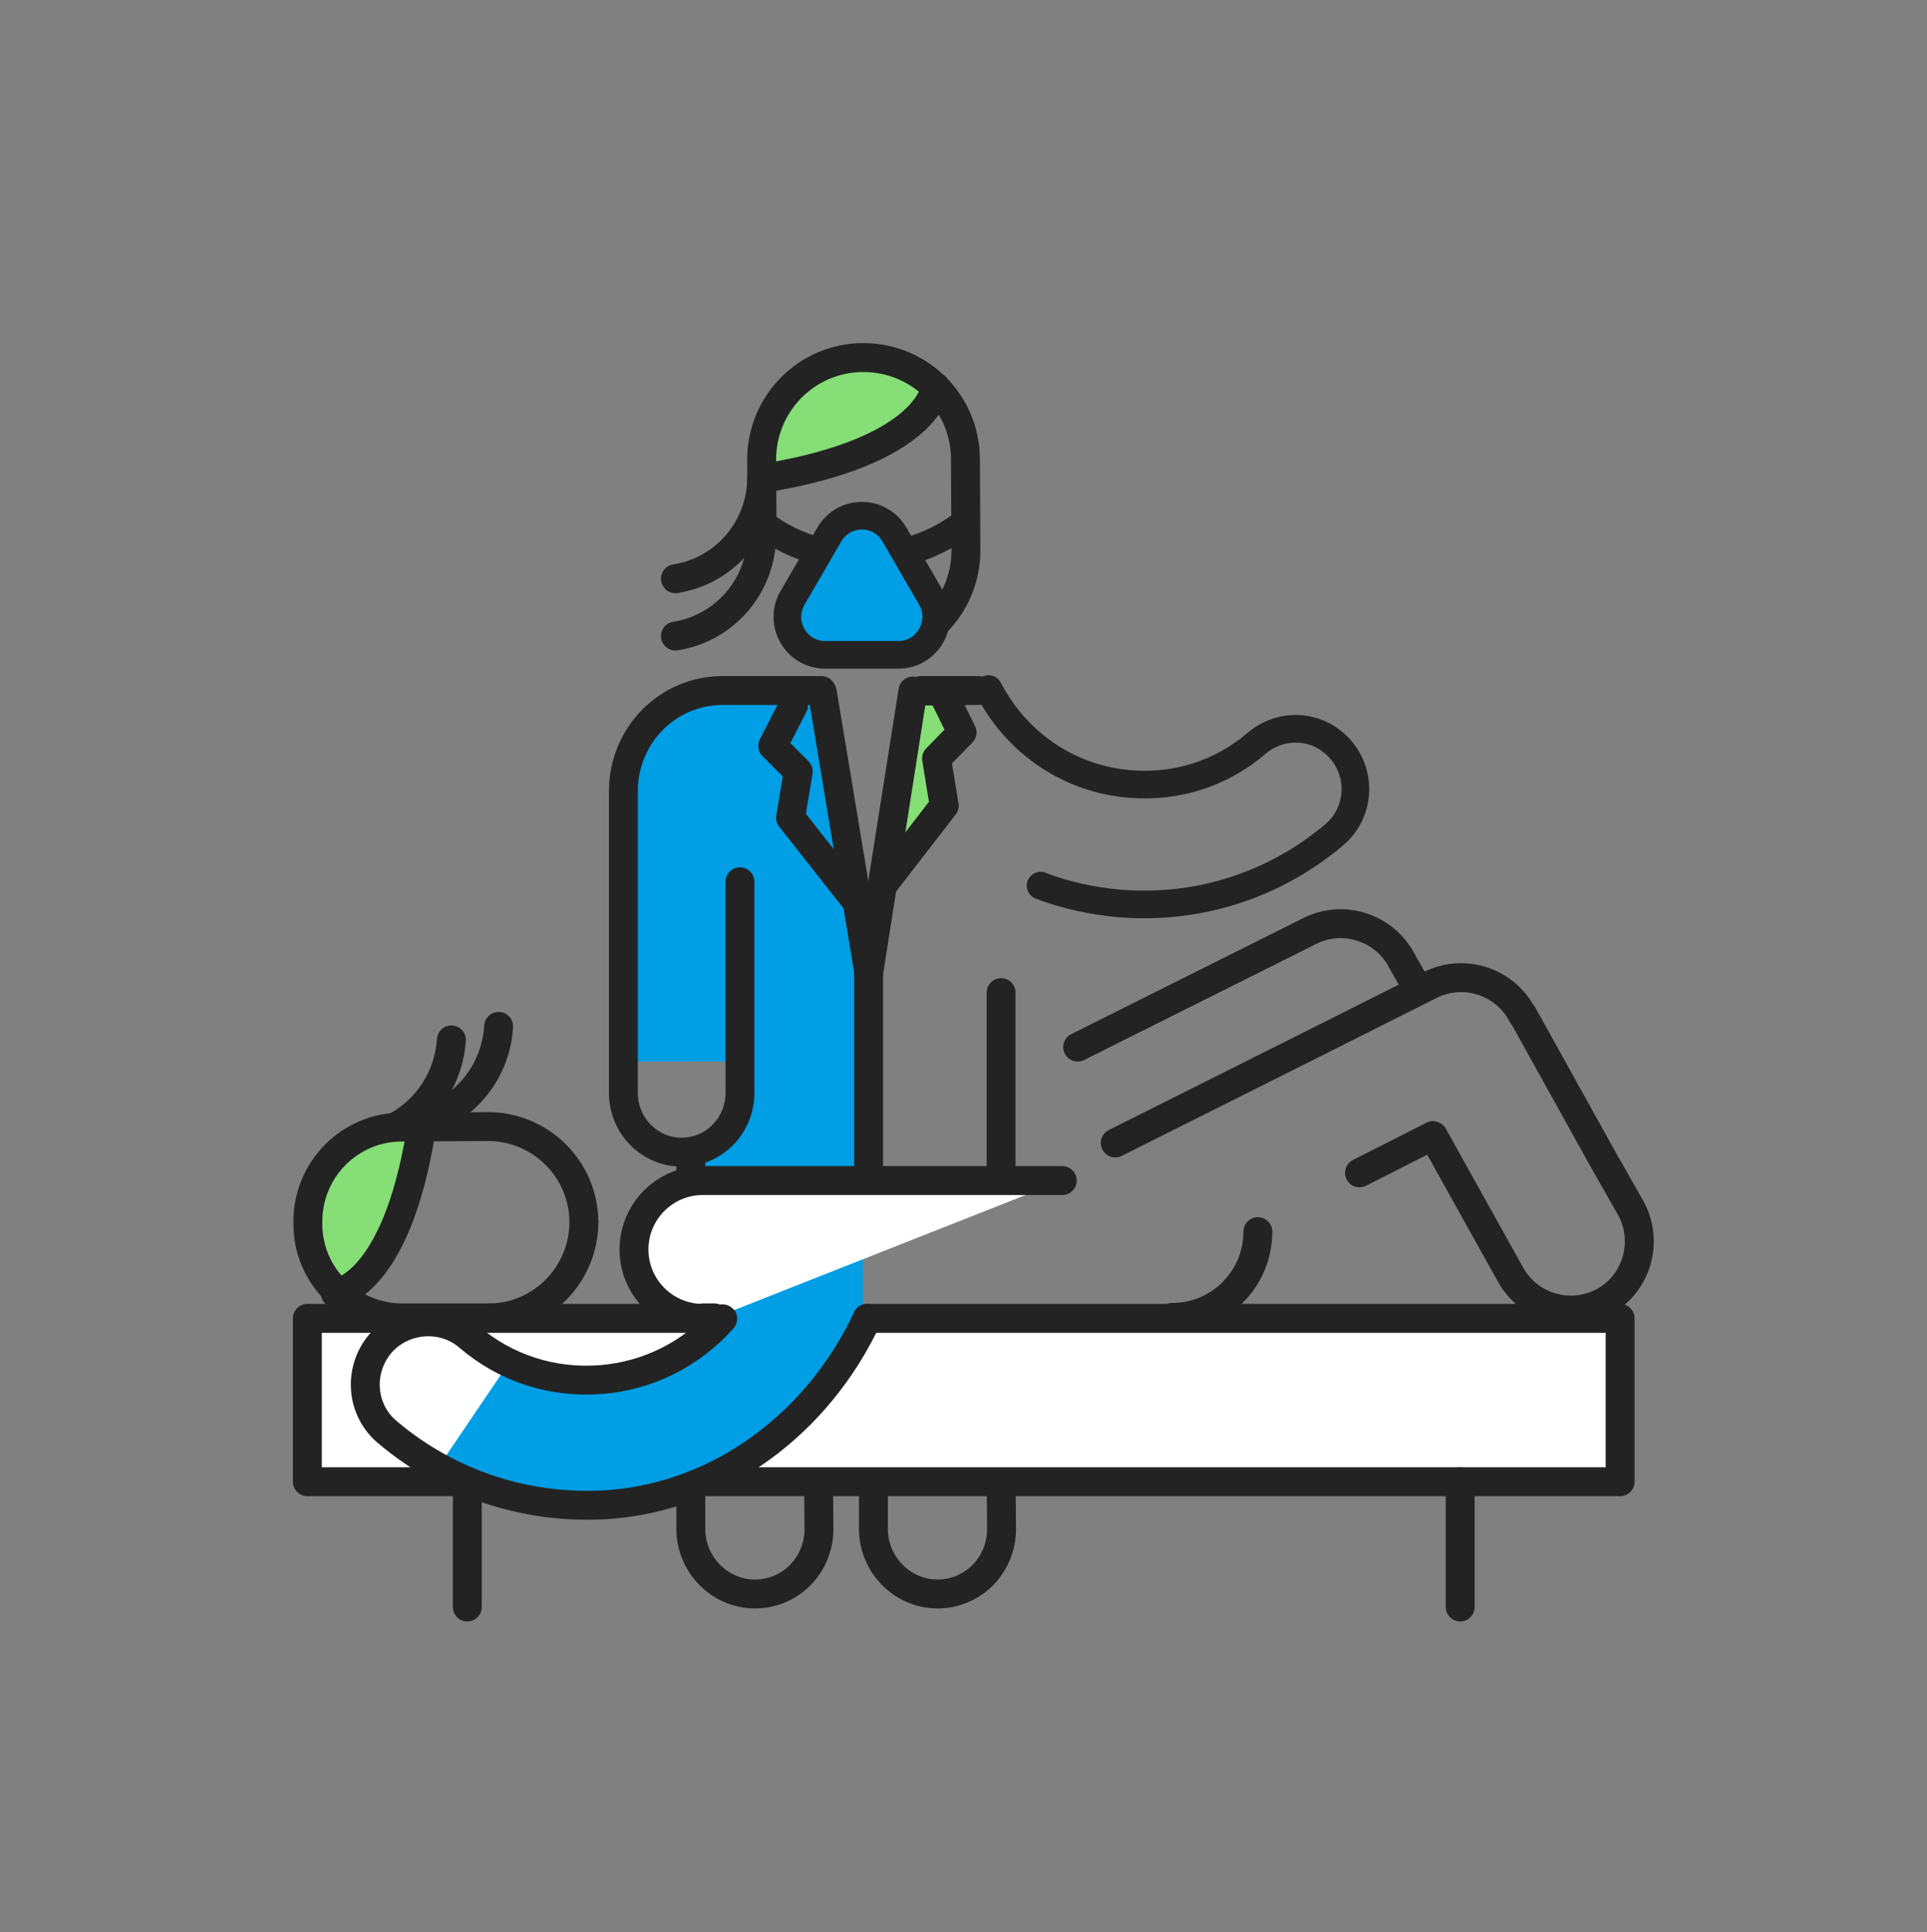
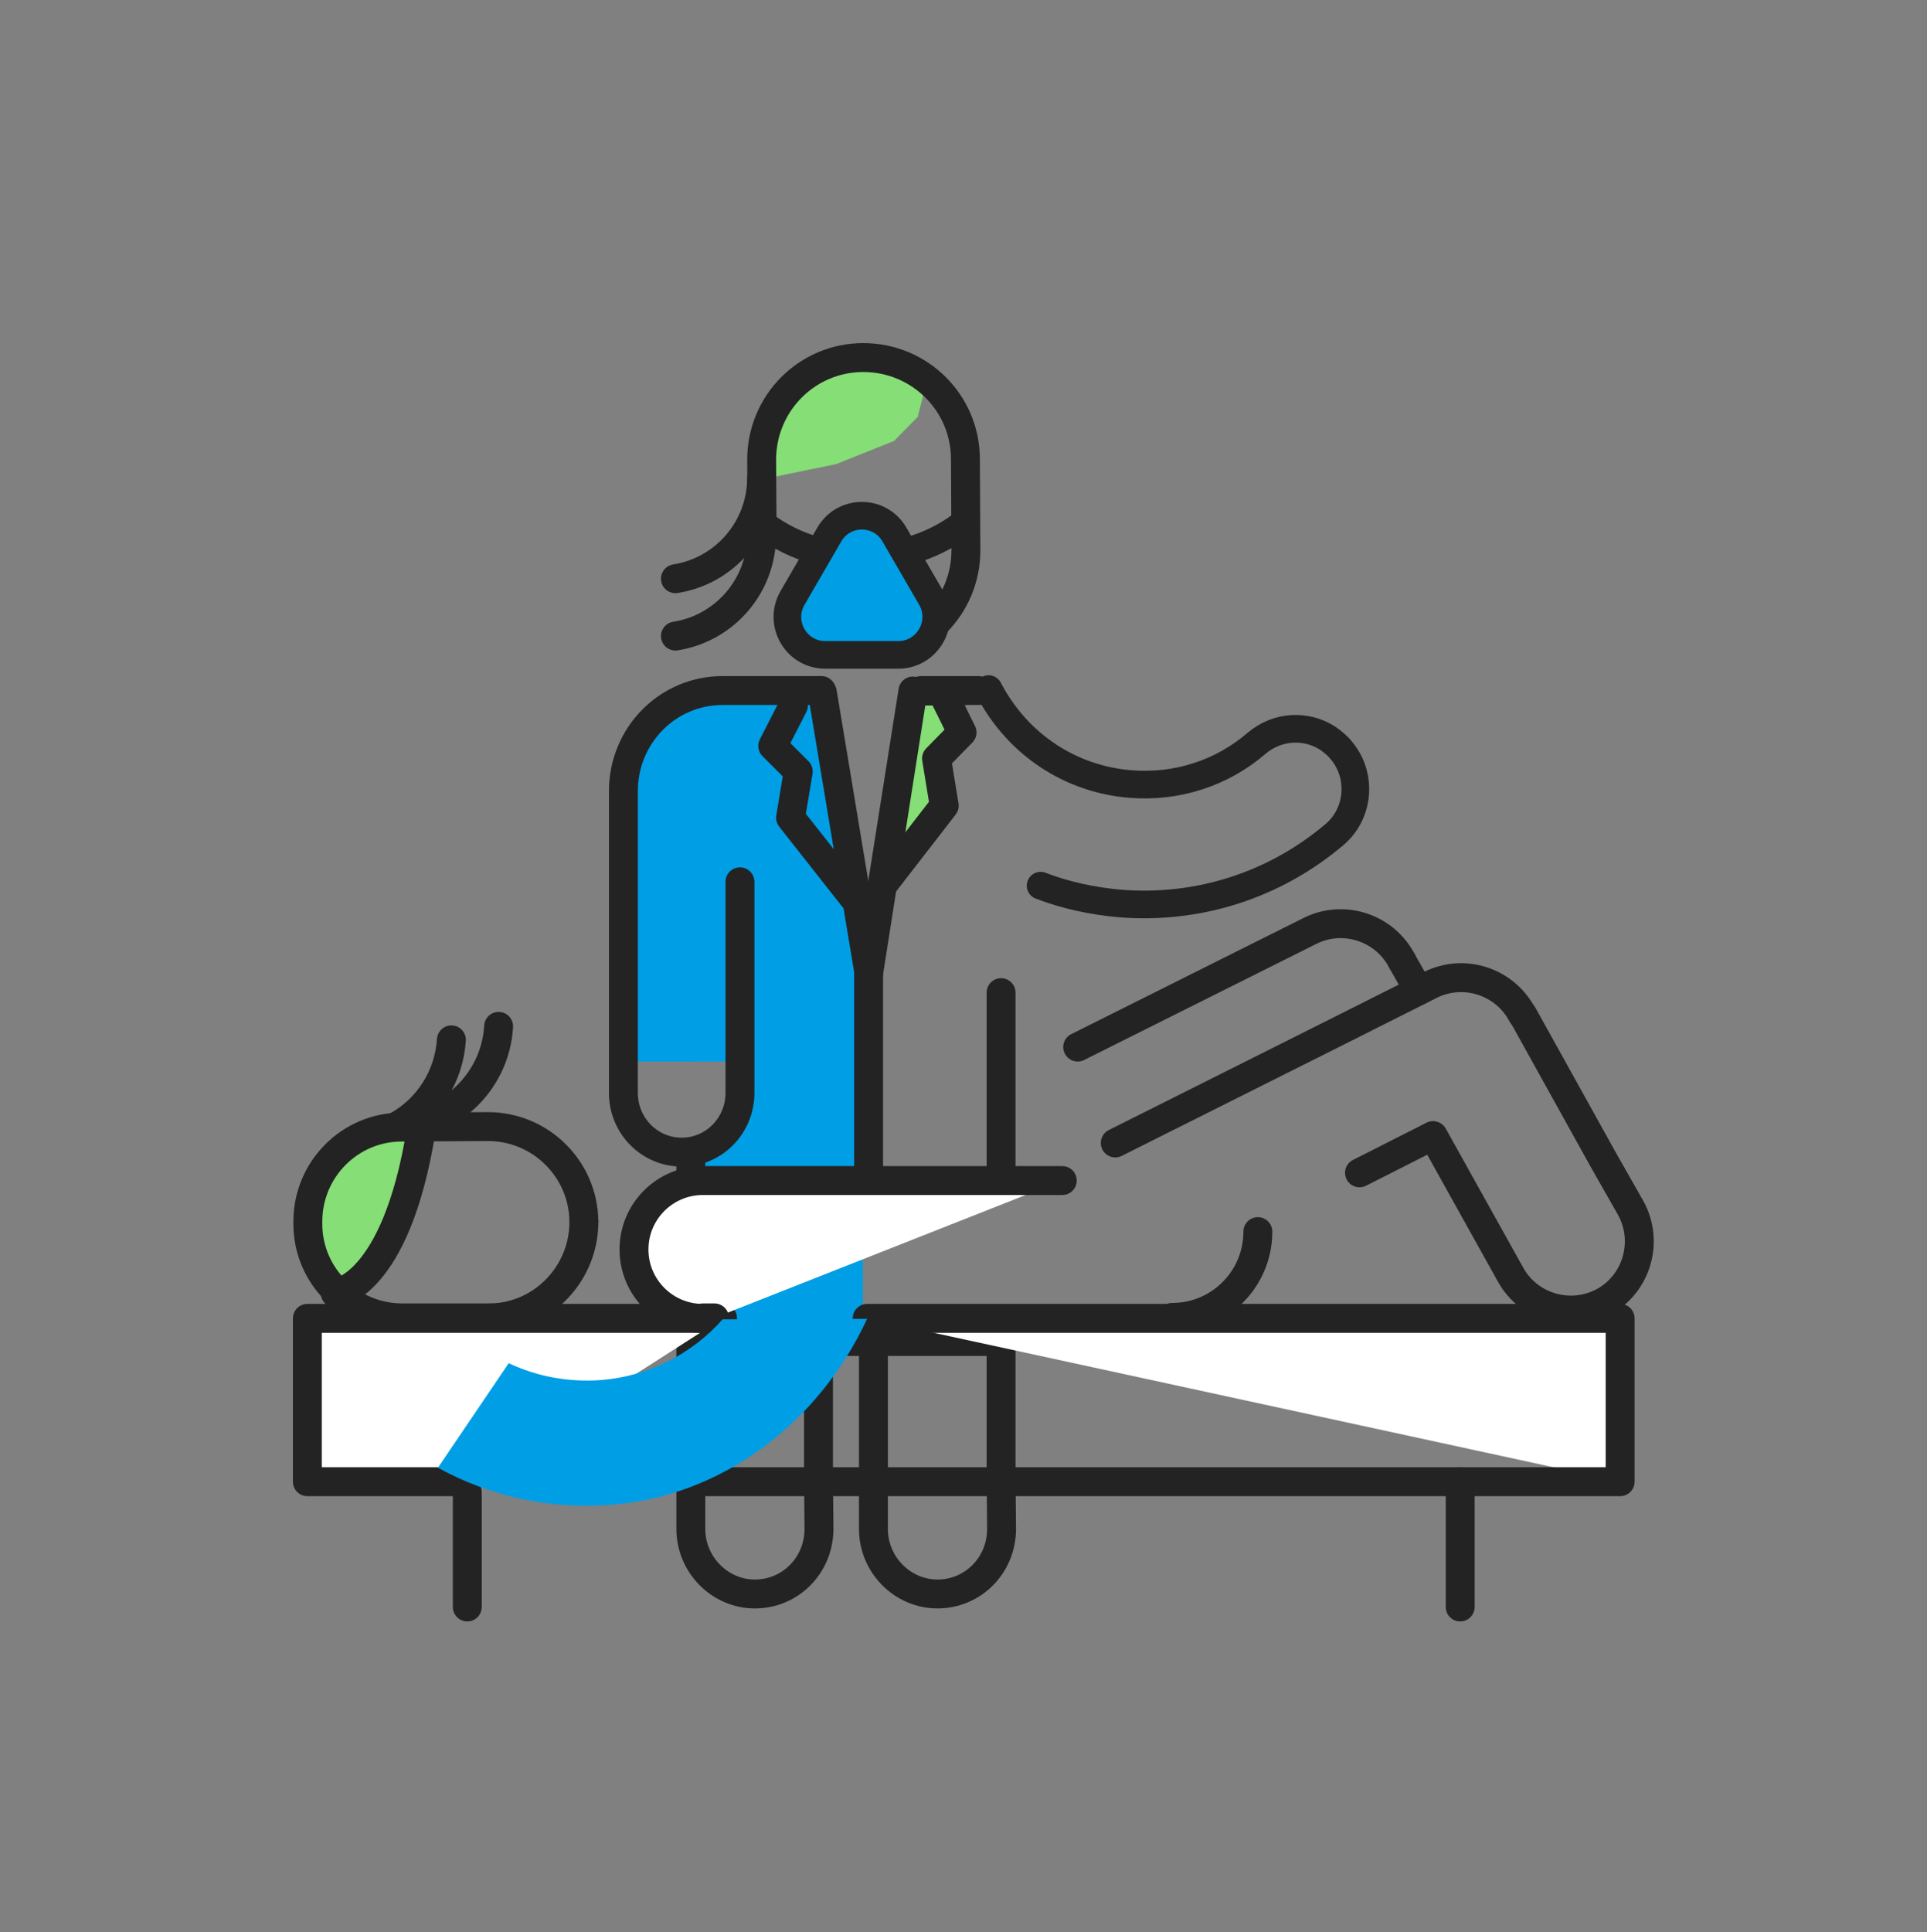
<svg xmlns="http://www.w3.org/2000/svg" width="400" height="401" viewBox="0 0 400 401" fill="none">
  <rect x="0" y="0" width="400" height="401" fill="#808080" stroke="none" />
  <path d="M179.101 248.908V203.008L172.601 159.608L170.201 143.408H144.201V220.308H152.201V236.308H144.201V278.408H179.101V248.908Z" fill="#009EE5" />
  <path d="M152.7 220.308V143.408L143.2 144.708L136.6 152.508L131.9 156.508L130.5 164.108V185.508L130.6 220.308H152.7Z" fill="#009EE5" />
  <path d="M207.801 278.408H144.201" stroke="#232323" stroke-width="6" stroke-miterlimit="10" stroke-linecap="round" stroke-linejoin="round" />
  <path d="M153.6 183.009V216.709V226.809C153.6 233.609 148.2 239.109 141.5 239.109C134.8 239.109 129.4 233.609 129.4 226.809V208.809V164.209C129.4 152.609 138.6 143.309 150 143.309H170.5" stroke="#232323" stroke-width="6" stroke-miterlimit="10" stroke-linecap="round" stroke-linejoin="round" />
  <path d="M195.7 143.008L200.7 151.508L194 160.708L195.9 166.408L182.9 182.708L188.7 143.008H195.7Z" fill="#85DE76" />
  <path d="M180.301 202.508V244.008" stroke="#232323" stroke-width="6" stroke-miterlimit="10" stroke-linecap="round" stroke-linejoin="round" />
  <path d="M169.9 278.408V306.208L170 317.308C170 324.808 164.1 330.808 156.7 330.808C149.4 330.808 143.4 324.708 143.4 317.308V297.508V239.908" stroke="#232323" stroke-width="6" stroke-miterlimit="10" stroke-linecap="round" stroke-linejoin="round" />
  <path d="M207.801 274.607V306.207L207.901 317.307C207.901 324.807 202.001 330.807 194.601 330.807C187.301 330.807 181.301 324.707 181.301 317.307V297.507V278.307" stroke="#232323" stroke-width="6" stroke-miterlimit="10" stroke-linecap="round" stroke-linejoin="round" />
  <path d="M207.801 206.008V245.008" stroke="#232323" stroke-width="6" stroke-miterlimit="10" stroke-linecap="round" stroke-linejoin="round" />
  <path d="M180.201 200.907L170.701 143.707" stroke="#232323" stroke-width="6" stroke-miterlimit="10" stroke-linecap="round" stroke-linejoin="round" />
  <path d="M180.901 197.808L189.501 143.408L180.301 202.008" stroke="#232323" stroke-width="6" stroke-miterlimit="10" stroke-linecap="round" stroke-linejoin="round" />
  <path d="M195.5 143.508L199.7 152.008L194.4 157.408L196 167.208L183 184.008" stroke="#232323" stroke-width="6" stroke-miterlimit="10" stroke-linecap="round" stroke-linejoin="round" />
  <path d="M192 143.408H199.7" stroke="#232323" stroke-width="6" stroke-miterlimit="10" stroke-linecap="round" stroke-linejoin="round" />
  <path d="M203.101 143.309H191.201" stroke="#232323" stroke-width="6" stroke-miterlimit="10" stroke-linecap="round" stroke-linejoin="round" />
  <path d="M171.1 76.807L161.9 84.407L158.1 94.807L160 99.107L173.6 96.307L185.6 91.507L190.5 86.507L191.8 81.407L191.3 76.807L180.8 74.307L171.1 76.807Z" fill="#85DE76" />
  <path d="M179.399 135.407C173.199 135.407 167.699 132.807 163.799 128.607" stroke="#232323" stroke-width="6" stroke-miterlimit="10" stroke-linecap="round" stroke-linejoin="round" />
  <path d="M158.2 110.907L158.1 95.407C158.1 83.707 167.5 74.207 179.2 74.207C190.9 74.207 200.4 83.607 200.4 95.307L200.5 114.207C200.5 125.907 191.1 135.407 179.4 135.407" stroke="#232323" stroke-width="6" stroke-miterlimit="10" stroke-linecap="round" stroke-linejoin="round" />
-   <path d="M194.201 80.307C194.201 80.307 193.101 93.707 158.201 99.307" stroke="#232323" stroke-width="6" stroke-miterlimit="10" stroke-linecap="round" stroke-linejoin="round" />
  <path d="M158.101 111.008C158.101 121.608 150.401 130.408 140.201 132.008" stroke="#232323" stroke-width="6" stroke-miterlimit="10" stroke-linecap="round" stroke-linejoin="round" />
  <path d="M158.101 99.107C158.101 109.707 150.401 118.507 140.201 120.107" stroke="#232323" stroke-width="6" stroke-miterlimit="10" stroke-linecap="round" stroke-linejoin="round" />
  <path d="M164.7 146.406L160.4 154.806L165.7 160.106L164.1 169.706L177.1 186.206" stroke="#232323" stroke-width="6" stroke-miterlimit="10" stroke-linecap="round" stroke-linejoin="round" />
  <path d="M205.201 143.008C211.201 154.508 222.201 161.708 234.601 162.708C244.201 163.508 253.601 160.508 260.901 154.208C265.201 150.608 271.101 150.308 275.601 153.208C276.601 153.908 277.601 154.708 278.401 155.708C282.801 160.908 282.201 168.808 277.001 173.208C264.601 183.708 248.801 188.808 232.501 187.508C226.801 187.008 221.201 185.808 216.001 183.808" stroke="#232323" stroke-width="5.737" stroke-miterlimit="10" stroke-linecap="round" stroke-linejoin="round" />
  <path d="M316 210.608C312.4 203.708 303.9 200.908 296.9 204.408L278.2 213.808L231.5 237.208" stroke="#232323" stroke-width="6" stroke-miterlimit="10" stroke-linecap="round" stroke-linejoin="round" />
  <path d="M297.401 235.707L282.201 243.407" stroke="#232323" stroke-width="6" stroke-miterlimit="10" stroke-linecap="round" stroke-linejoin="round" />
  <path d="M316.1 210.607L332.7 240.507L338.5 250.707C342.3 257.607 339.8 266.307 333 270.107C326.1 273.907 317.4 271.407 313.6 264.607L303.4 246.307L297.5 235.707" stroke="#232323" stroke-width="6" stroke-miterlimit="10" stroke-linecap="round" stroke-linejoin="round" />
  <path d="M291.001 199.407C287.401 192.507 278.901 189.707 271.901 193.207L223.701 217.307" stroke="#232323" stroke-width="6" stroke-miterlimit="10" stroke-linecap="round" stroke-linejoin="round" />
  <path d="M291 199.406L294.5 205.606" stroke="#232323" stroke-width="6" stroke-miterlimit="10" stroke-linecap="round" stroke-linejoin="round" />
  <path d="M83.7 234.906C72.9 234.906 64 243.706 63.9 254.606V254.706C63.9 259.606 65.7 264.306 69 267.906L69.6 268.606L70.5 268.306C72 267.806 75 266.206 78.2 261.506C82.1 255.806 85 247.506 86.9 236.706L87.2 235.006L83.7 234.906Z" fill="#85DE76" />
  <path d="M121.2 253.607C121.2 264.307 112.7 273.207 102 273.507" stroke="#232323" stroke-width="6" stroke-miterlimit="10" stroke-linecap="round" stroke-linejoin="round" />
  <path d="M102 273.507H83.5C72.7 273.507 63.9 264.807 63.9 254.007V253.507C63.9 242.707 72.6 233.907 83.4 233.907L101.3 233.807C112.2 233.807 121.1 242.607 121.2 253.507" stroke="#232323" stroke-width="6" stroke-miterlimit="10" stroke-linecap="round" stroke-linejoin="round" />
  <path d="M69.602 268.407C69.602 268.407 82.102 267.307 87.402 234.707" stroke="#232323" stroke-width="6" stroke-miterlimit="10" stroke-linecap="round" stroke-linejoin="round" />
  <path d="M97.101 307.507H63.801V273.607H150.001" fill="white" />
  <path d="M97.101 307.507H63.801V273.607H150.001" stroke="#232323" stroke-width="6" stroke-miterlimit="10" stroke-linecap="round" stroke-linejoin="round" />
-   <path d="M180 273.607H336.3V307.507H145.9" fill="white" />
+   <path d="M180 273.607H336.3V307.507" fill="white" />
  <path d="M180 273.607H336.3V307.507H145.9" stroke="#232323" stroke-width="6" stroke-miterlimit="10" stroke-linecap="round" stroke-linejoin="round" />
  <path d="M97 309.707V333.507" stroke="#232323" stroke-width="6" stroke-miterlimit="10" stroke-linecap="round" stroke-linejoin="round" />
  <path d="M303.102 307.508V333.508" stroke="#232323" stroke-width="6" stroke-miterlimit="10" stroke-linecap="round" stroke-linejoin="round" />
  <path d="M148.302 273.508H145.902V273.608C138.002 273.608 131.602 267.208 131.602 259.308C131.602 251.408 138.002 245.008 145.902 245.008H155.102H159.302H220.502" fill="white" />
  <path d="M148.302 273.508H145.902V273.608C138.002 273.608 131.602 267.208 131.602 259.308C131.602 251.408 138.002 245.008 145.902 245.008H155.102H159.302H220.502" stroke="#232323" stroke-width="6" stroke-miterlimit="10" stroke-linecap="round" stroke-linejoin="round" />
  <path d="M83.602 233.608C94.502 232.608 102.902 223.708 103.502 213.008" stroke="#232323" stroke-width="6" stroke-miterlimit="10" stroke-linecap="round" stroke-linejoin="round" />
  <path d="M82.4 233.707C88.9 230.107 93.2 223.407 93.7 215.807" stroke="#232323" stroke-width="6" stroke-miterlimit="10" stroke-linecap="round" stroke-linejoin="round" />
  <path d="M261.101 255.607C261.101 265.407 253.201 273.407 243.301 273.407" stroke="#232323" stroke-width="6" stroke-miterlimit="10" stroke-linecap="round" stroke-linejoin="round" />
  <path d="M105.6 282.907C111.5 285.707 118.1 286.907 124.8 286.407C134.6 285.607 143.5 281.107 150 273.807L180 273.707C169.8 295.607 149.7 310.507 126.9 312.307C114.2 313.307 101.8 310.607 90.9 304.607L105.6 282.907Z" fill="#009EE5" />
-   <path d="M150.001 273.707C143.501 281.007 134.601 285.507 124.801 286.307C114.701 287.107 105.001 284.007 97.301 277.407C92.901 273.607 86.601 273.407 81.901 276.307C80.801 277.007 79.801 277.807 78.901 278.907C74.301 284.407 74.901 292.607 80.401 297.207C93.401 308.207 109.901 313.507 126.901 312.207C149.701 310.307 169.801 295.407 180.001 273.607" stroke="#232323" stroke-width="6" stroke-miterlimit="10" stroke-linecap="round" stroke-linejoin="round" />
  <path d="M185.701 111.006L193.301 124.106C196.301 129.306 192.501 135.906 186.501 135.906H171.301C165.201 135.906 161.501 129.306 164.501 124.106L172.101 111.006C175.101 105.706 182.701 105.706 185.701 111.006Z" fill="#009EE5" stroke="#232323" stroke-width="5.737" stroke-miterlimit="10" stroke-linecap="round" stroke-linejoin="round" />
  <path d="M188.701 114.306C192.701 113.206 196.501 111.306 199.701 108.906" stroke="#232323" stroke-width="5.737" stroke-miterlimit="10" stroke-linecap="round" stroke-linejoin="round" />
  <path d="M158.4 108.807C161.7 111.307 165.5 113.207 169.6 114.307" stroke="#232323" stroke-width="5.737" stroke-miterlimit="10" stroke-linecap="round" stroke-linejoin="round" />
</svg>